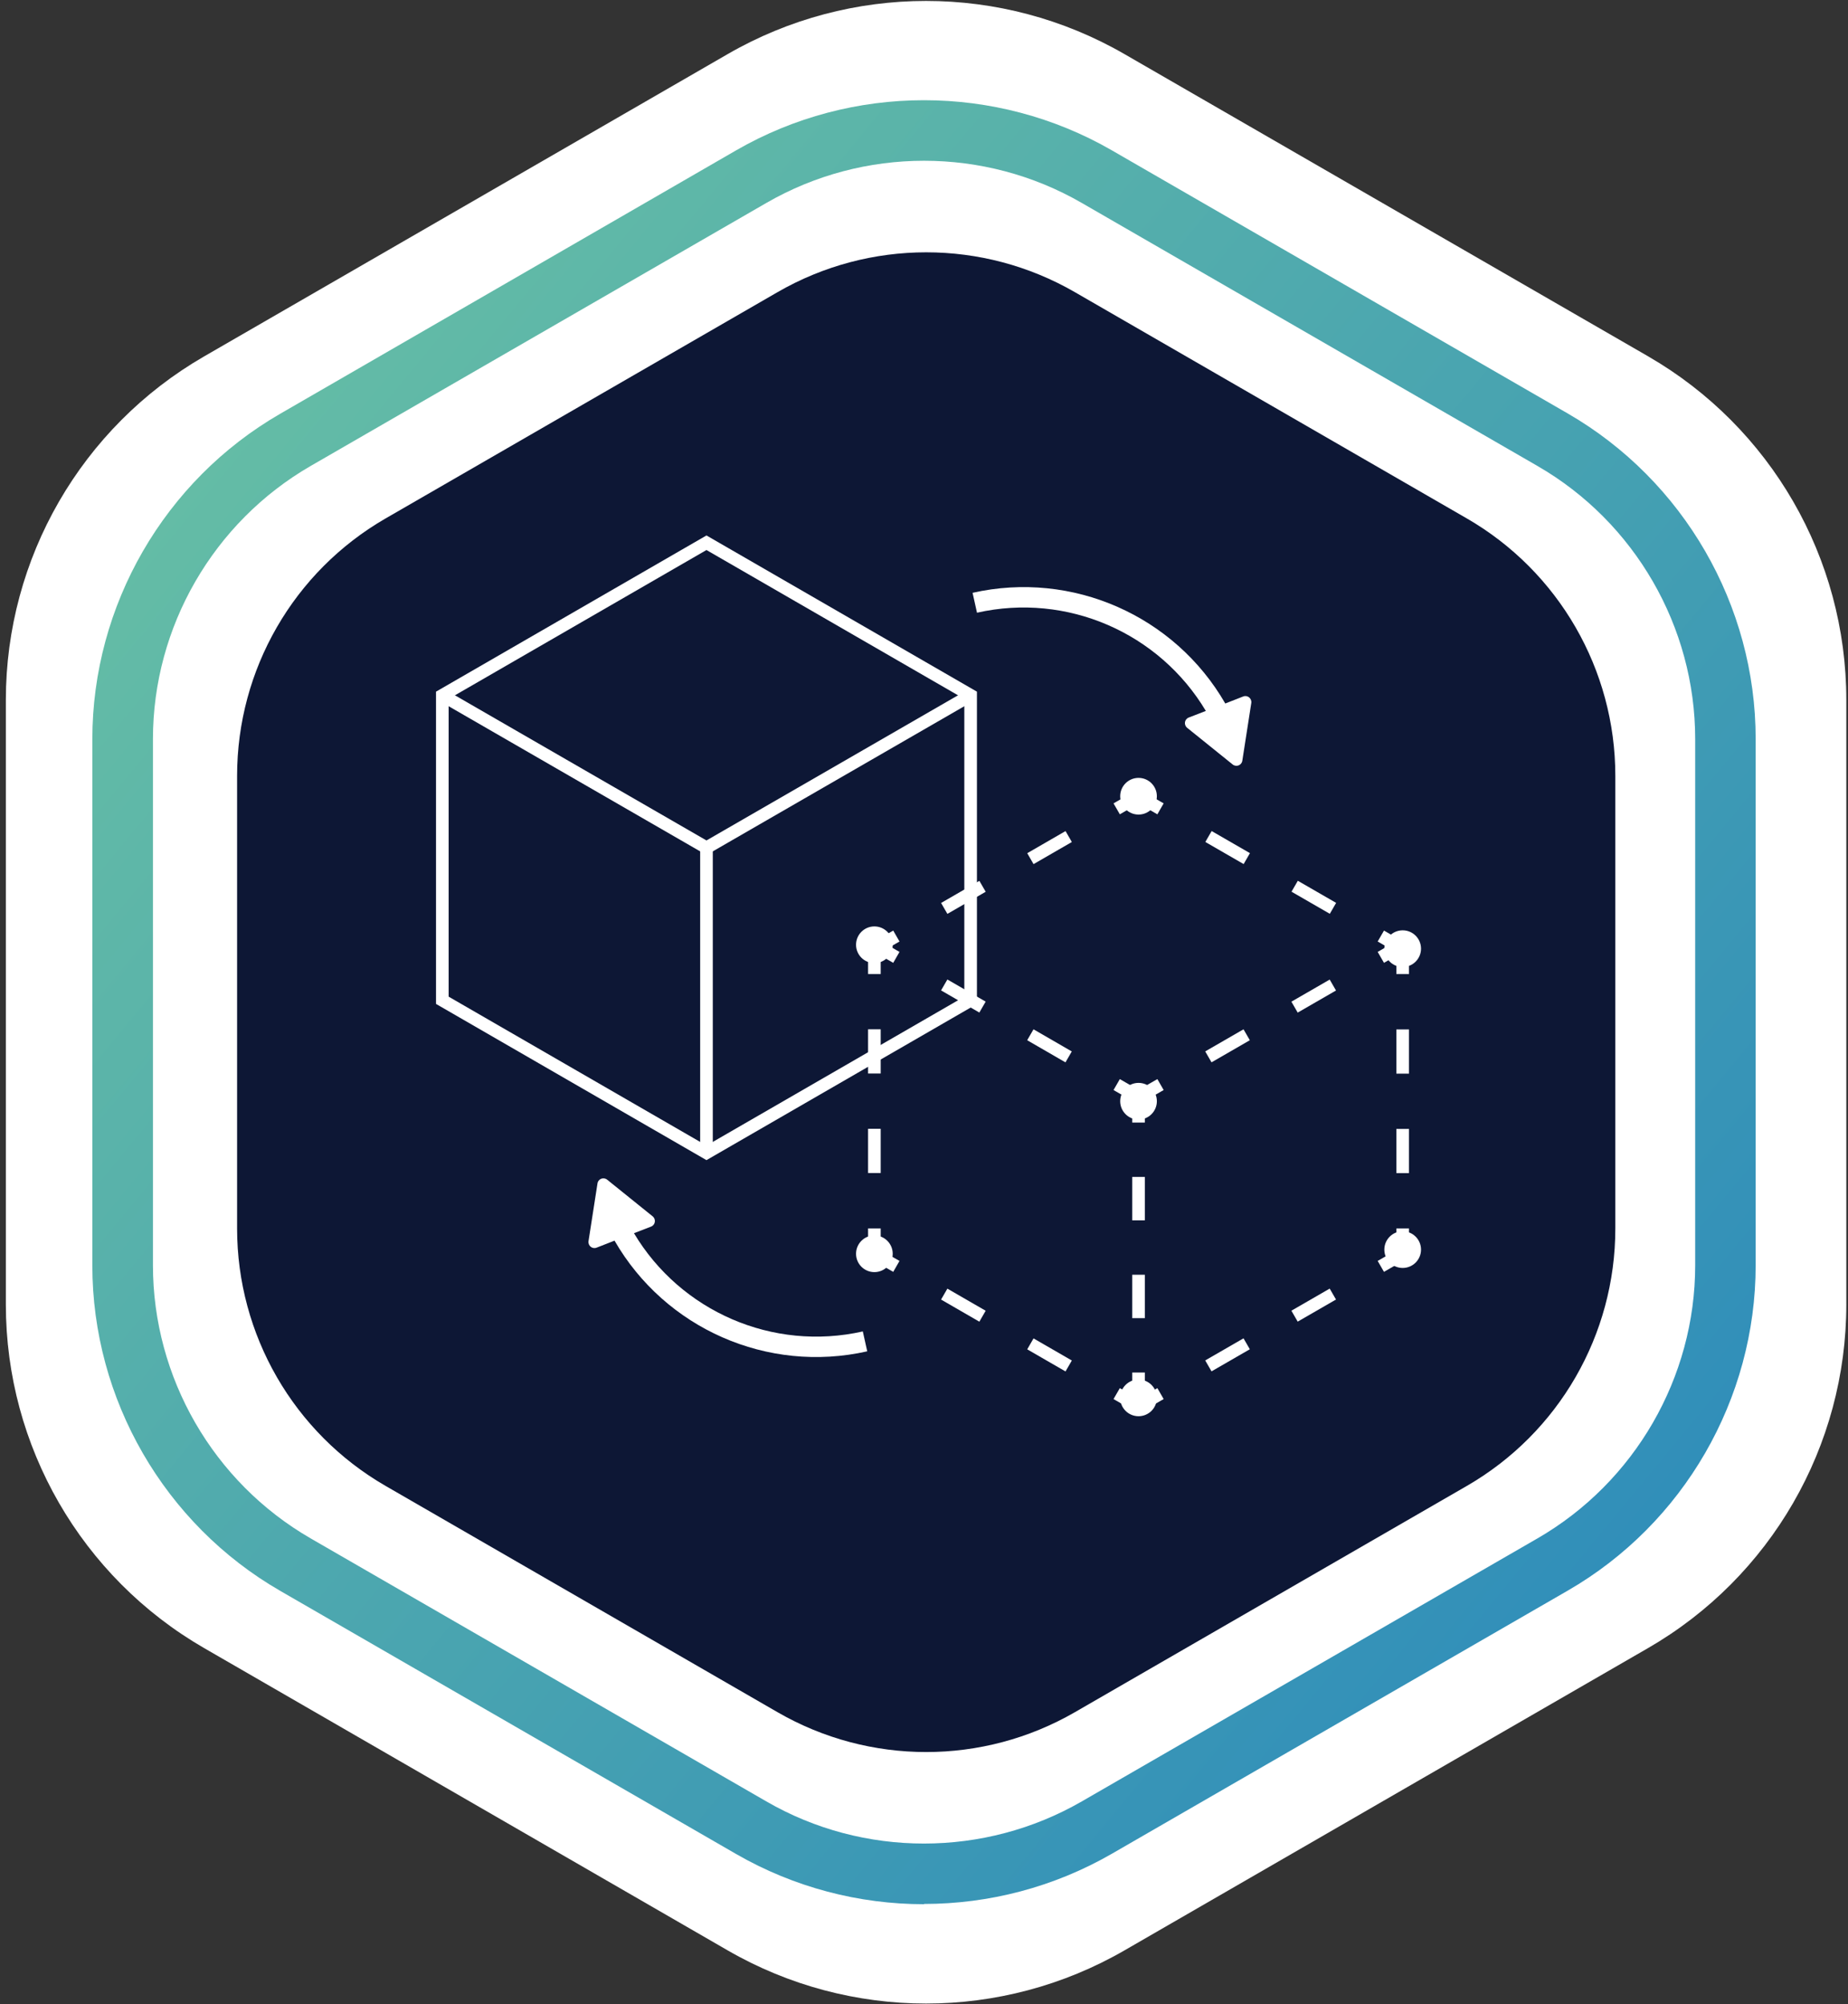
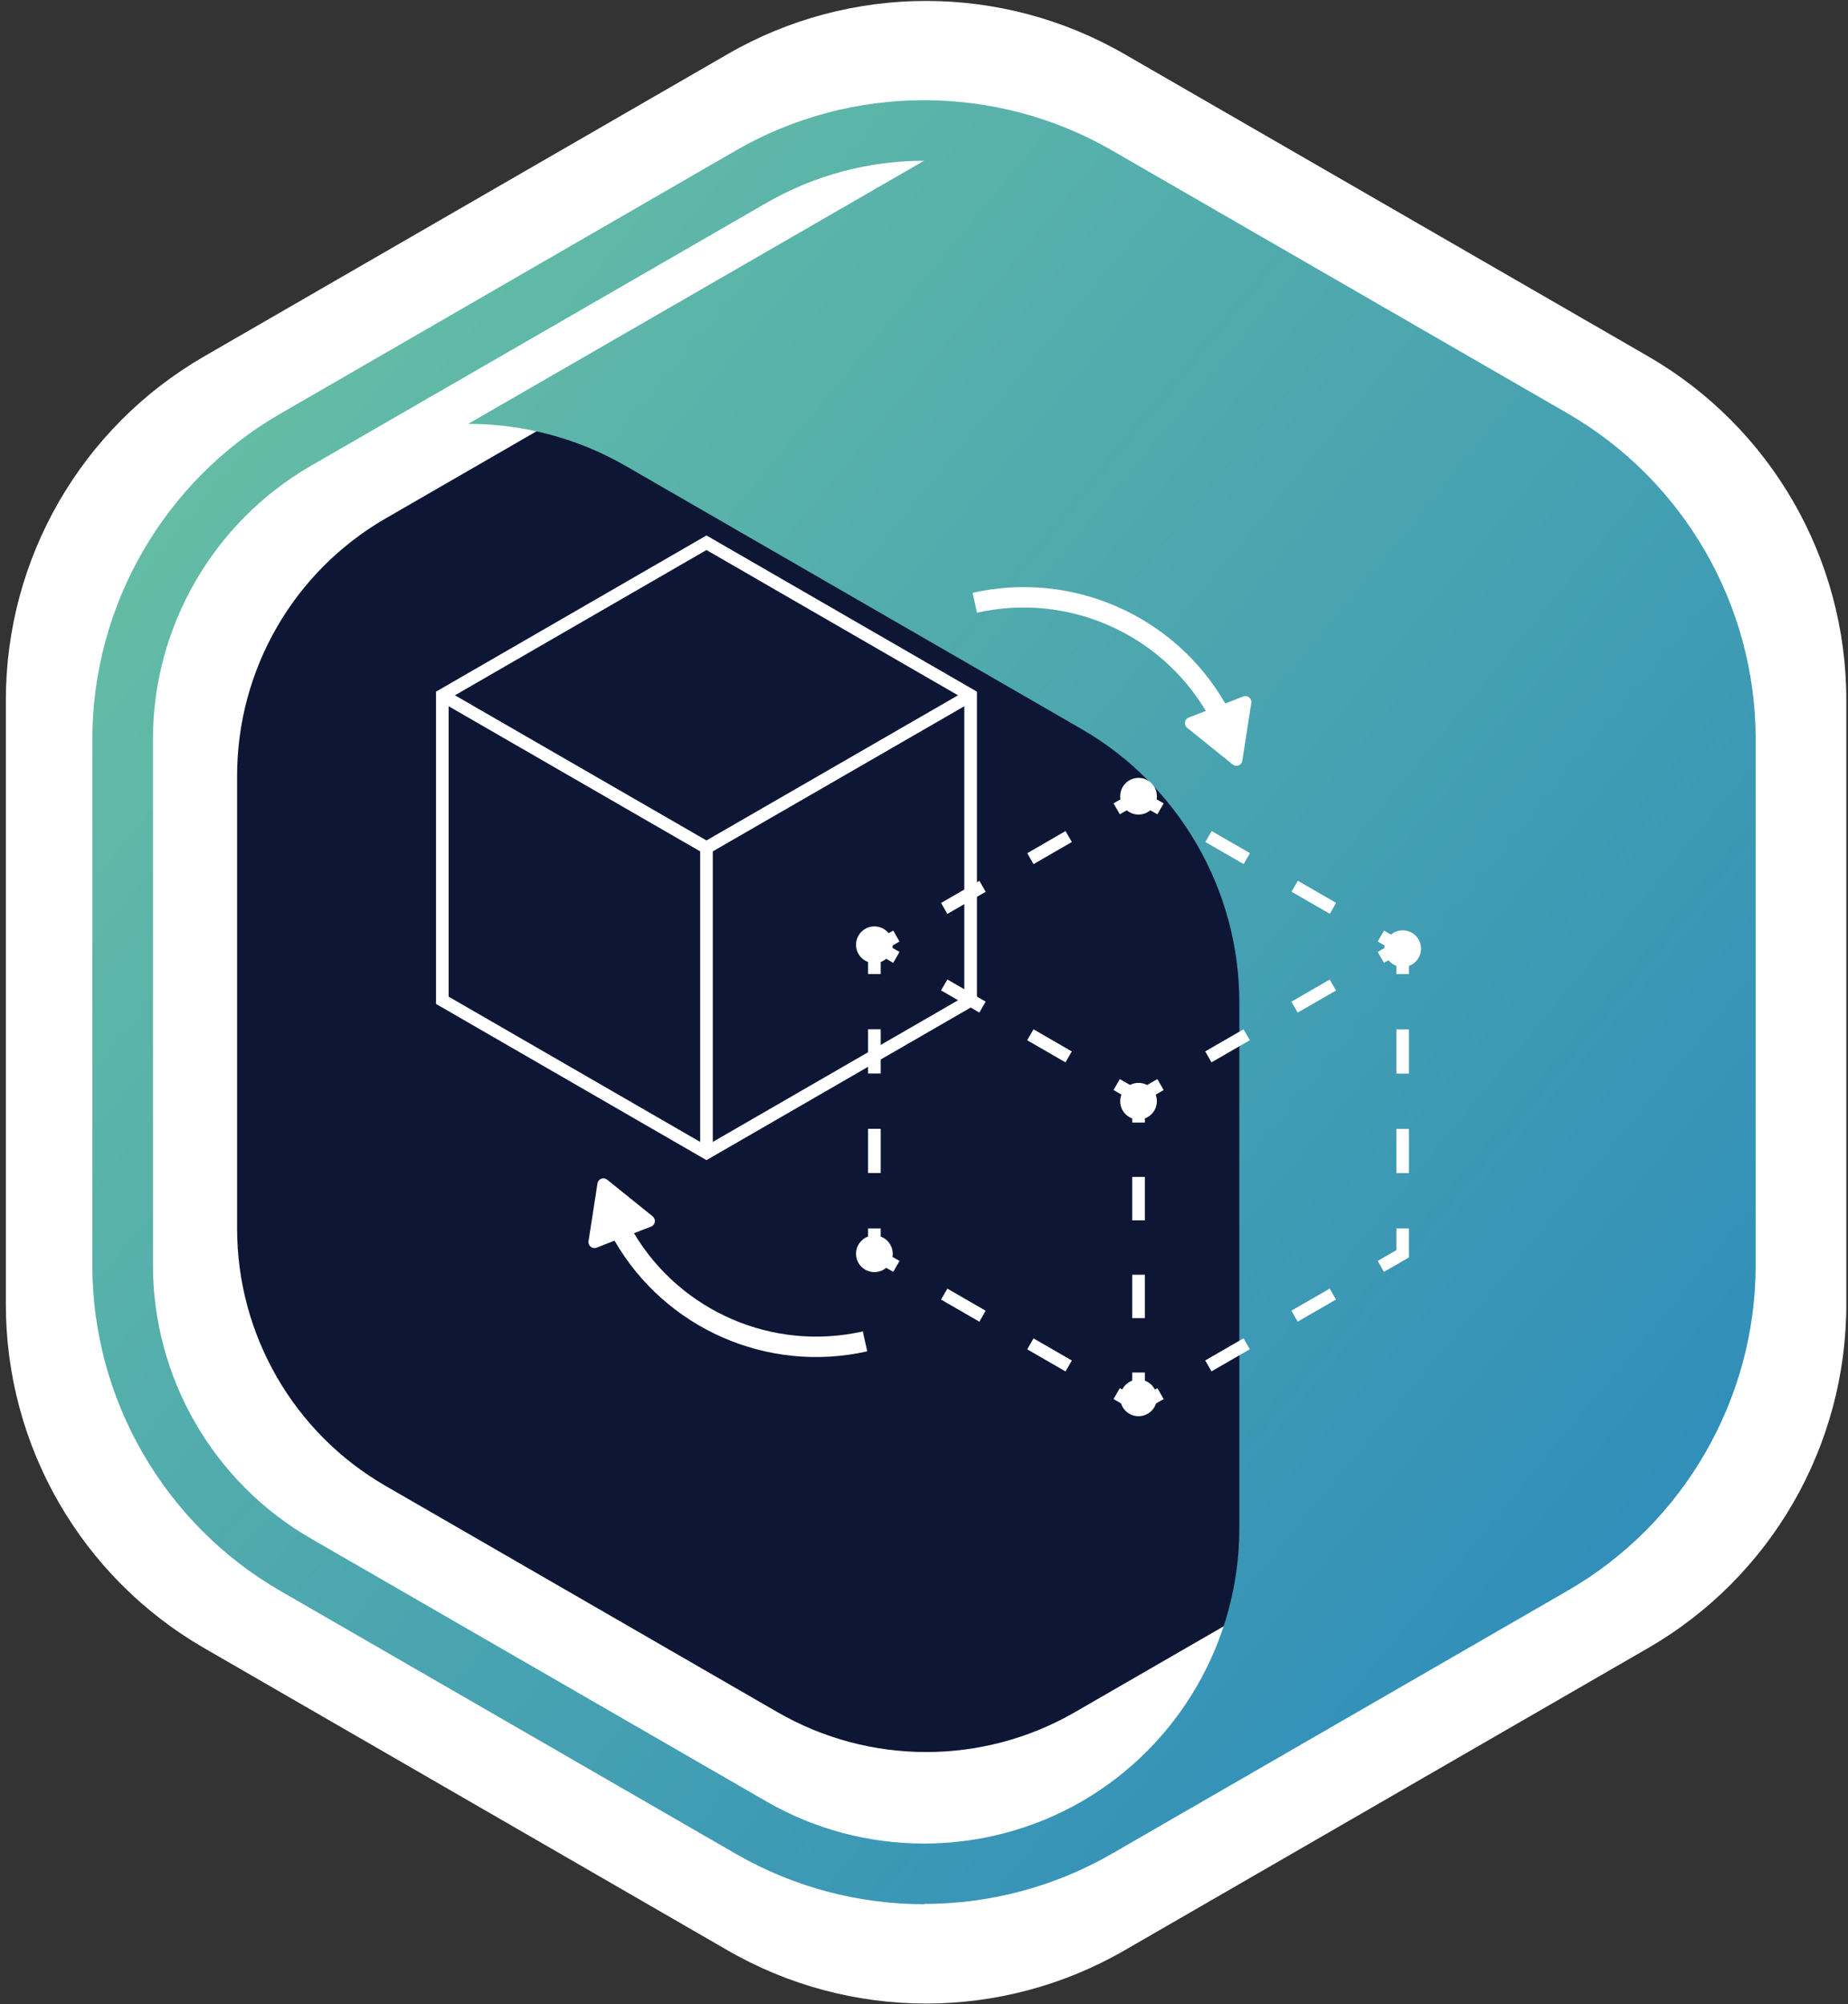
<svg xmlns="http://www.w3.org/2000/svg" id="Capa_1" viewBox="0 0 142.09 154.11">
  <rect x="0" y="0" width="142.09" height="154.11" fill="#333333" stroke="none" />
  <defs>
    <style>      .cls-1, .cls-2, .cls-3, .cls-4, .cls-5 {        fill: none;        stroke: #fff;        stroke-width: .97px;      }      .cls-1, .cls-3 {        stroke-miterlimit: 10;      }      .cls-1, .cls-4 {        stroke-dasharray: 3.4 4.25;      }      .cls-6 {        fill: #0d1735;      }      .cls-2, .cls-4, .cls-5 {        stroke-linejoin: round;      }      .cls-7 {        fill: #fff;      }      .cls-8 {        fill: url(#Degradado_sin_nombre_14);      }      .cls-5 {        stroke-dasharray: 3.34 4.18;      }    </style>
    <linearGradient id="Degradado_sin_nombre_14" data-name="Degradado sin nombre 14" x1="-3.13" y1="15.8" x2="148.93" y2="141.39" gradientUnits="userSpaceOnUse">
      <stop offset="0" stop-color="#6ec5a2" />
      <stop offset="1" stop-color="#2584be" />
    </linearGradient>
  </defs>
  <path class="cls-7" d="M141.96,100.29v-46.48c0-10.9-5.81-20.97-15.25-26.42L86.46,4.16c-9.44-5.45-21.07-5.45-30.51,0L15.7,27.4C6.26,32.85.45,42.92.45,53.82v46.48c0,10.9,5.81,20.97,15.25,26.42l40.25,23.24c9.44,5.45,21.07,5.45,30.51,0l40.25-23.24c9.44-5.45,15.25-15.52,15.25-26.42Z" />
  <g>
    <path class="cls-6" d="M124.2,94.46v-34.81c0-8.16-4.35-15.71-11.42-19.79l-30.14-17.4c-7.07-4.08-15.78-4.08-22.85,0l-30.14,17.4c-7.07,4.08-11.42,11.62-11.42,19.79v34.81c0,8.16,4.35,15.71,11.42,19.79l30.14,17.4c7.07,4.08,15.78,4.08,22.85,0l30.14-17.4c7.07-4.08,11.42-11.62,11.42-19.79Z" />
-     <path class="cls-8" d="M71.05,146.41c-5,0-9.99-1.29-14.45-3.86l-35.05-20.23c-8.91-5.14-14.45-14.73-14.45-25.02v-40.47c0-10.29,5.54-19.88,14.45-25.02L56.6,11.56c8.91-5.14,19.98-5.14,28.89,0l35.05,20.23c8.91,5.15,14.45,14.74,14.45,25.02v40.47c0,10.29-5.54,19.88-14.45,25.02l-35.05,20.23c-4.46,2.57-9.45,3.86-14.45,3.86ZM71.05,12.36c-4.19,0-8.38,1.08-12.12,3.24l-35.05,20.23c-7.47,4.32-12.12,12.36-12.12,20.99v40.47c0,8.63,4.64,16.67,12.12,20.99l35.05,20.23c7.47,4.32,16.76,4.31,24.24,0l35.05-20.23c7.47-4.32,12.12-12.36,12.12-20.99v-40.47c0-8.63-4.64-16.67-12.12-20.99l-35.05-20.23c-3.74-2.16-7.93-3.24-12.12-3.24Z" />
+     <path class="cls-8" d="M71.05,146.41c-5,0-9.99-1.29-14.45-3.86l-35.05-20.23c-8.91-5.14-14.45-14.73-14.45-25.02v-40.47c0-10.29,5.54-19.88,14.45-25.02L56.6,11.56c8.91-5.14,19.98-5.14,28.89,0l35.05,20.23c8.91,5.15,14.45,14.74,14.45,25.02v40.47c0,10.29-5.54,19.88-14.45,25.02l-35.05,20.23c-4.46,2.57-9.45,3.86-14.45,3.86ZM71.05,12.36c-4.19,0-8.38,1.08-12.12,3.24l-35.05,20.23c-7.47,4.32-12.12,12.36-12.12,20.99v40.47c0,8.63,4.64,16.67,12.12,20.99l35.05,20.23c7.47,4.32,16.76,4.31,24.24,0c7.47-4.32,12.12-12.36,12.12-20.99v-40.47c0-8.63-4.64-16.67-12.12-20.99l-35.05-20.23c-3.74-2.16-7.93-3.24-12.12-3.24Z" />
    <polygon class="cls-3" points="74.63 76.91 74.63 53.46 54.32 41.73 34.01 53.46 34.01 76.91 54.32 88.64 74.63 76.91" />
    <g>
      <polyline class="cls-3" points="106.17 97.37 107.85 96.4 107.85 94.45" />
      <line class="cls-1" x1="107.85" y1="90.2" x2="107.85" y2="77.02" />
      <polyline class="cls-3" points="107.85 74.89 107.85 72.94 106.17 71.97" />
      <line class="cls-1" x1="102.49" y1="69.84" x2="91.07" y2="63.25" />
      <polyline class="cls-3" points="89.23 62.19 87.54 61.22 85.86 62.19" />
      <line class="cls-1" x1="82.17" y1="64.32" x2="70.76" y2="70.91" />
      <polyline class="cls-3" points="68.92 71.97 67.23 72.94 67.23 74.89" />
      <line class="cls-1" x1="67.23" y1="79.14" x2="67.23" y2="92.32" />
      <polyline class="cls-3" points="67.23 94.45 67.23 96.4 68.92 97.37" />
      <line class="cls-1" x1="72.6" y1="99.5" x2="84.01" y2="106.09" />
      <polyline class="cls-3" points="85.86 107.15 87.54 108.12 89.23 107.15" />
      <line class="cls-1" x1="92.91" y1="105.02" x2="104.33" y2="98.43" />
    </g>
    <polyline class="cls-3" points="34.01 53.46 54.32 65.18 74.63 53.46" />
    <line class="cls-3" x1="54.32" y1="65.19" x2="54.32" y2="88.64" />
    <circle class="cls-7" cx="87.54" cy="84.67" r="1.41" />
    <circle class="cls-7" cx="87.54" cy="107.48" r="1.41" />
-     <circle class="cls-7" cx="107.85" cy="96.08" r="1.41" />
    <circle class="cls-7" cx="67.23" cy="72.64" r="1.41" />
    <circle class="cls-7" cx="67.23" cy="96.4" r="1.41" />
    <circle class="cls-7" cx="87.54" cy="61.22" r="1.41" />
    <circle class="cls-7" cx="107.85" cy="72.94" r="1.41" />
    <g>
      <line class="cls-2" x1="67.23" y1="72.64" x2="68.92" y2="73.61" />
      <line class="cls-4" x1="72.6" y1="75.73" x2="84.01" y2="82.33" />
      <polyline class="cls-2" points="85.86 83.39 87.54 84.36 89.23 83.39" />
      <line class="cls-4" x1="92.91" y1="81.26" x2="104.33" y2="74.67" />
      <line class="cls-2" x1="106.17" y1="73.61" x2="107.85" y2="72.64" />
    </g>
    <g>
      <line class="cls-2" x1="87.54" y1="84.36" x2="87.54" y2="86.31" />
      <line class="cls-5" x1="87.54" y1="90.49" x2="87.54" y2="103.44" />
      <line class="cls-2" x1="87.54" y1="105.53" x2="87.54" y2="107.48" />
    </g>
  </g>
  <path class="cls-7" d="M92.72,54.66l-1.32.51c-.33.13-.4.56-.12.79l3.5,2.82c.28.22.69.06.74-.29l.69-4.44c.05-.35-.29-.63-.62-.5l-1.38.54c-3.89-6.75-11.76-10.24-19.43-8.51l.34,1.53c6.92-1.56,14.01,1.54,17.6,7.56Z" />
  <path class="cls-7" d="M48.74,94.82l1.32-.51c.33-.13.4-.56.12-.79l-3.5-2.82c-.28-.22-.69-.06-.74.29l-.69,4.44c-.05.35.29.63.62.5l1.38-.54c3.89,6.75,11.76,10.24,19.43,8.51l-.34-1.53c-6.92,1.56-14.01-1.54-17.6-7.56Z" />
</svg>